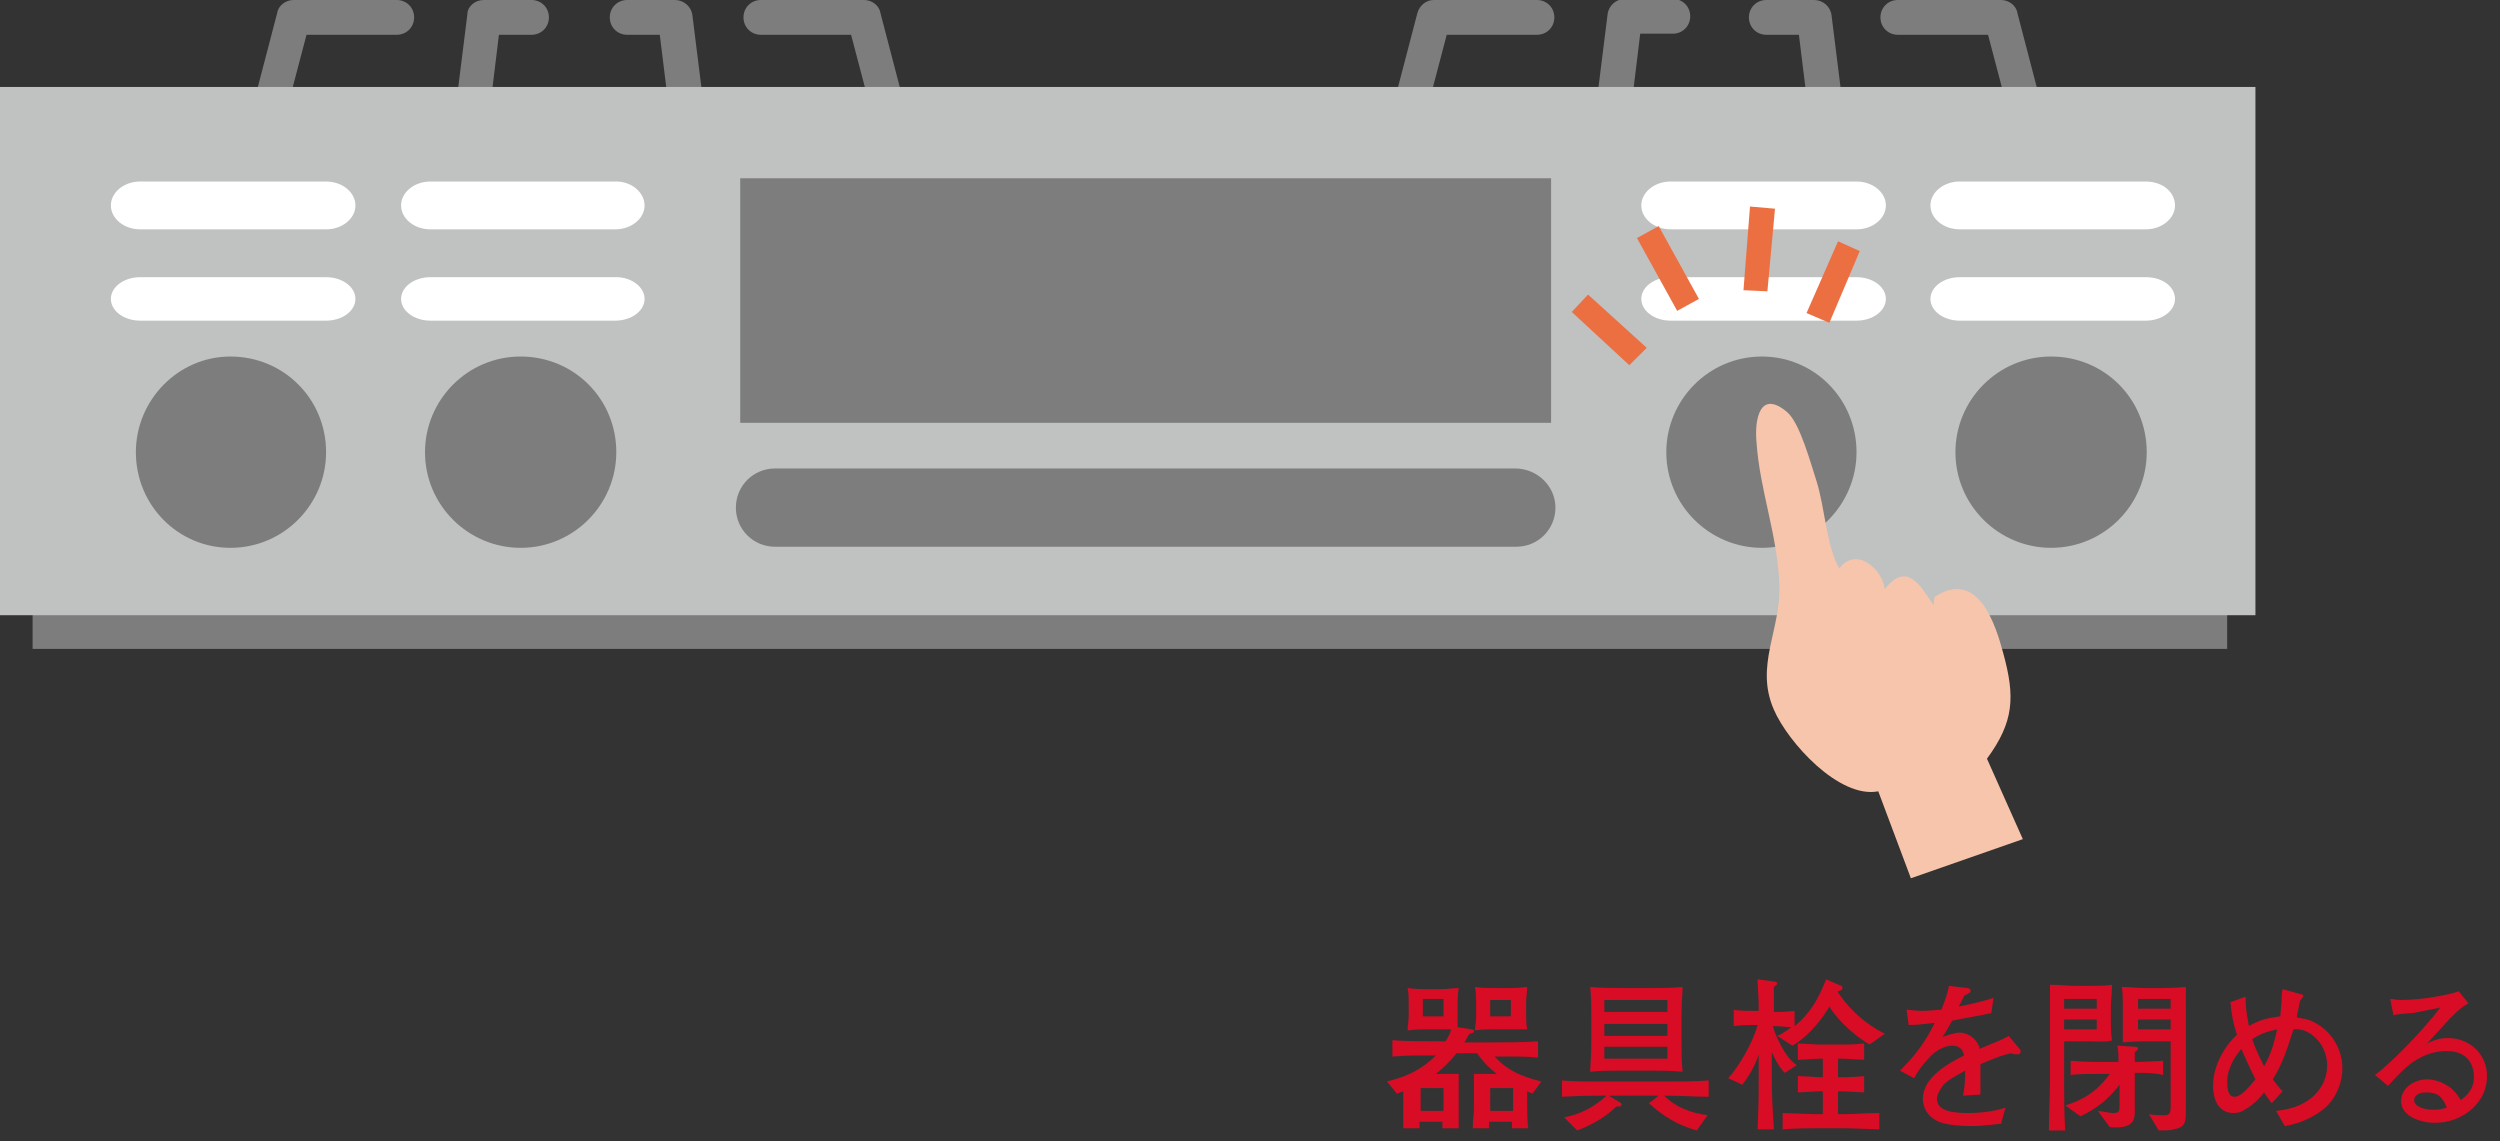
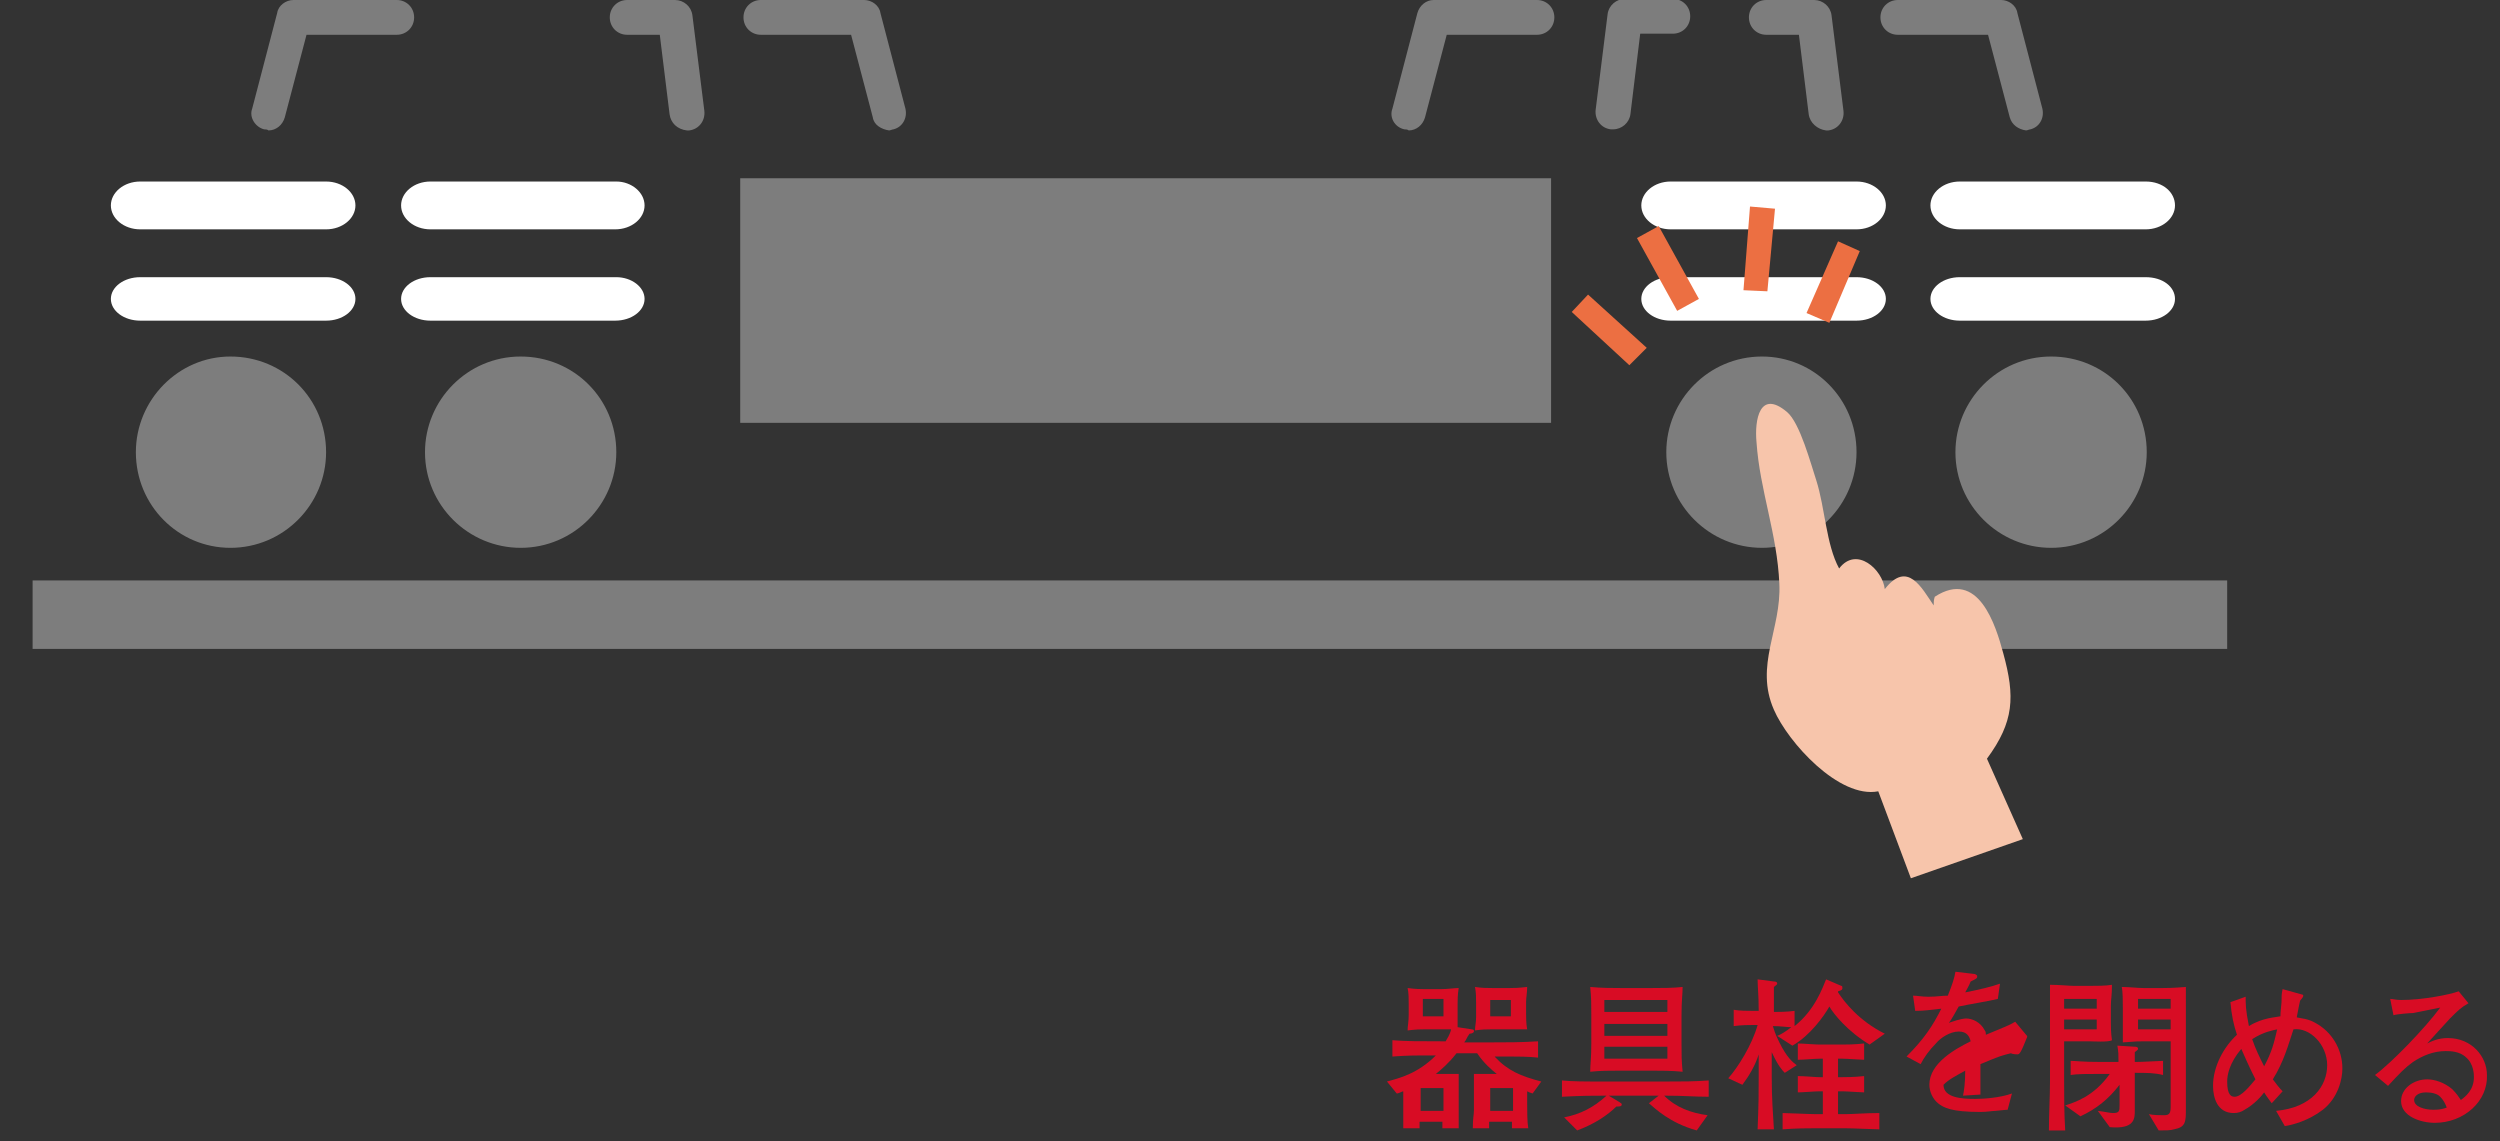
<svg xmlns="http://www.w3.org/2000/svg" version="1.1" id="レイヤー_1" x="0px" y="0px" width="230px" height="105px" viewBox="0 0 230 105" style="enable-background:new 0 0 230 105;" xml:space="preserve">
  <rect x="0" y="0" width="230" height="105" fill="#333333" stroke="none" />
  <style type="text/css">
	.st0{fill:#D80C24;}
	.st1{fill:#7D7D7D;}
	.st2{fill:#C0C1C1;}
	.st3{fill:#FFFFFF;}
	.st4{fill:#EC6F42;}
	.st5{fill:#F7C5AB;}
</style>
  <g id="テキスト">
    <g>
      <g>
        <path class="st0" d="M141,100.6c-0.3-0.1-0.3-0.1-0.5-0.2v1.2c0,0.6,0,1.6,0.1,2.2h-1.5c0-0.3,0-0.3,0-0.6H137c0,0.1,0,0.4,0,0.6     h-1.5c0-1,0.1-1.2,0.1-1.6v-2c0,0,0-0.8,0-1.4c1.7,0,1.8,0,2.1,0c-0.5-0.4-1.2-1-1.8-1.9H134c-0.7,0.9-1.4,1.5-1.9,1.9     c0.6,0,0.8,0,2.1,0c0,0.1,0,0.8,0,1.4v1.7c0,0.7,0,1.2,0,1.9h-1.5c0-0.1,0-0.5,0-0.6h-2.1c0,0.3,0,0.4,0,0.6h-1.5     c0-0.6,0-1.3,0-1.9v-1.5c-0.1,0-0.4,0.2-0.6,0.2l-0.9-1.1c1.1-0.3,2.8-0.7,4.5-2.4c-2.2,0-2.5,0-4,0.1v-1.5     c1.2,0.1,2.6,0.1,4.5,0.1h0.4c0.1-0.2,0.4-0.6,0.5-1.1c-0.3,0-0.7,0-0.9,0H131c-0.3,0-0.7,0-1.5,0.1c0-0.4,0.1-0.8,0.1-1.4v-1.1     c0-0.4,0-1-0.1-1.4c0.7,0.1,1.3,0.1,1.5,0.1h1.6c0.6,0,1.2-0.1,1.6-0.1c-0.1,0.6-0.1,1.2-0.1,1.4v1.2c0,0.3,0,0.6,0,1l1.3,0.2     c0.2,0,0.2,0.1,0.2,0.2s-0.2,0.2-0.4,0.2c-0.3,0.4-0.3,0.6-0.5,0.8h2.3c1.5,0,3,0,4.5-0.1v1.5c-1-0.1-1.4-0.1-4-0.1     c1.2,1.3,2.4,1.8,4.3,2.3L141,100.6z M132.8,100.1h-2.1v2.1h2.1V100.1z M132.8,91.9h-1.9v1.6h1.9V91.9z M139.1,94.7h-1.9     c-0.5,0-0.8,0-1.5,0.1c0-0.4,0.1-0.7,0.1-1.2v-1.4c0-0.4,0-0.9-0.1-1.4c0.6,0.1,1.2,0.1,1.6,0.1h1.6c0.4,0,0.7,0,1.6-0.1     c0,0.5-0.1,1-0.1,1.4v1c0,0.3,0,1,0.1,1.5C139.8,94.7,139.6,94.7,139.1,94.7z M139.2,100.1h-2.1v2.1h2.1V100.1z M139,92h-1.9v1.5     h1.9V92z" />
        <path class="st0" d="M153.1,100.8c1.1,1.1,2.5,1.6,4,1.8l-1,1.4c-2.5-0.7-3.8-2-4.4-2.5l0.9-0.7H148l1,0.6     c0.1,0.1,0.2,0.1,0.2,0.2c0,0.2-0.2,0.2-0.5,0.2c-0.8,0.8-2,1.6-3.6,2.2l-1.2-1.2c1.5-0.3,2.7-0.9,3.9-2c-1.3,0-2.2,0-4.1,0.1     v-1.5c1,0.1,2,0.1,4,0.1h5.5c1.7,0,2.6,0,4-0.1v1.5C155.8,100.9,155,100.8,153.1,100.8z M152,98.5h-2.9c-0.9,0-1.9,0-2.8,0.1     c0-0.7,0.1-1.2,0.1-2.6v-2.6c0-1,0-1.6-0.1-2.6c1,0.1,2.1,0.1,2.8,0.1h2.9c0.9,0,1.9,0,2.8-0.1c0,0.7-0.1,1.2-0.1,2.6V96     c0,1,0,1.6,0.1,2.6C153.8,98.5,152.7,98.5,152,98.5z M153.4,92h-5.8v1.1h5.8V92z M153.4,94.2h-5.8v1.1h5.8V94.2z M153.4,96.3     h-5.8v1.1h5.8V96.3z" />
        <path class="st0" d="M172,96.1c-2-1.2-3.3-2.8-3.7-3.5c-0.5,0.9-1.8,2.7-3.4,3.6l-1.4-0.9c0.3-0.1,0.8-0.4,1.3-0.8     c-0.4,0-1-0.1-1.7-0.1c0.1,0.3,0.2,0.7,0.6,1.5c0.7,1.4,1.2,1.8,1.6,2.1l-1.1,0.7c-0.2-0.2-0.6-0.6-1.2-1.9v2.3     c0,1.9,0.1,3.2,0.2,4.8h-1.5c0.1-2.5,0.1-3.3,0.1-4.9v-2c-0.3,1-0.9,2-1.5,2.8l-1.3-0.6c0.9-1,2.2-3.1,2.7-4.9h-0.4     c-0.3,0-1.1,0-1.8,0.1v-1.5c0.6,0.1,1.2,0.1,1.8,0.1h0.5c0-1.5-0.1-2.2-0.1-2.9l1.5,0.2c0.1,0,0.3,0,0.3,0.2     c0,0.1-0.2,0.2-0.3,0.3c0,0.3,0,0.4,0,1.4c0,0,0,0.8,0,0.9c0.3,0,1.2,0,1.9-0.1v1.4c1.9-1.5,2.6-3.6,2.9-4.3l1.4,0.6     c0.1,0,0.1,0.1,0.1,0.2s0,0.2-0.4,0.3c0,0.1,0,0.1,0,0.1c0.6,0.9,1.9,2.6,4.3,3.8L172,96.1z M169.8,103.8H167c-0.5,0-1.8,0-3,0.1     v-1.5c0.4,0,2.4,0.1,3,0.1h0.7v-2.1h-0.3c-0.4,0-1.6,0.1-2,0.1V99c0.6,0,1.6,0.1,2,0.1h0.3v-1.7h-0.3c-0.4,0-1.5,0.1-2,0.1V96     c0.4,0,1.6,0.1,2,0.1h2.1c0.3,0,1.1,0,2-0.1v1.5c-0.3,0-1.6-0.1-2-0.1h-0.4v1.7h0.4c0.3,0,1.1,0,2-0.1v1.5c-0.3,0-1.6-0.1-2-0.1     h-0.4v2.1h0.8c0.5,0,1.8-0.1,3-0.1v1.5C172.4,103.9,170.5,103.8,169.8,103.8z" />
-         <path class="st0" d="M185.6,97c-0.1,0-0.4,0-0.6-0.1c-0.8,0.2-0.9,0.2-2.8,1c0,0.4,0,2.4,0,2.8l-1.6,0.1c0.1-0.5,0.2-1.2,0.2-2.3     c-0.9,0.5-1.5,0.8-2,1.3c-0.3,0.4-0.6,0.9-0.6,1.3c0,1.2,1.7,1.3,2.9,1.3c0.8,0,2.3-0.1,3.4-0.5l-0.4,1.5c-0.1,0-0.2,0-1.1,0.1     c-0.3,0-0.8,0.1-1.4,0.1c-2.7,0-3.4-0.4-3.9-0.8s-0.8-1.1-0.8-1.7c0-2,2.4-3.3,3.8-4c-0.1-0.4-0.3-0.9-1.1-0.9s-1.7,0.6-2.1,1.1     c-0.6,0.6-1.1,1.3-1.4,1.9l-1.3-0.7c1.6-1.6,2.4-2.8,3.2-4.4c-1,0.1-1.5,0.2-2.4,0.2l-0.2-1.4c0.4,0,0.8,0.1,1.4,0.1     c0.8,0,1.3-0.1,1.8-0.1c0.4-1,0.6-1.6,0.7-2.2l1.7,0.2c0.1,0,0.3,0.1,0.3,0.2c0,0.2,0,0.2-0.6,0.5c-0.2,0.5-0.3,0.6-0.5,1     c1.5-0.3,2.3-0.5,3.2-0.8l-0.2,1.4c-0.8,0.2-2.7,0.5-3.6,0.7c-0.4,0.7-0.6,1.1-0.9,1.5c0.3-0.1,1.1-0.4,1.6-0.4s1.3,0.3,1.7,1.1     c0.1,0.1,0.1,0.3,0.1,0.4c1.9-0.8,2-0.8,2.7-1.2l1,1.2c0.1,0.1,0.1,0.1,0.1,0.2C185.9,96.9,185.8,97,185.6,97z" />
+         <path class="st0" d="M185.6,97c-0.1,0-0.4,0-0.6-0.1c-0.8,0.2-0.9,0.2-2.8,1c0,0.4,0,2.4,0,2.8l-1.6,0.1c0.1-0.5,0.2-1.2,0.2-2.3     c-0.9,0.5-1.5,0.8-2,1.3c0,1.2,1.7,1.3,2.9,1.3c0.8,0,2.3-0.1,3.4-0.5l-0.4,1.5c-0.1,0-0.2,0-1.1,0.1     c-0.3,0-0.8,0.1-1.4,0.1c-2.7,0-3.4-0.4-3.9-0.8s-0.8-1.1-0.8-1.7c0-2,2.4-3.3,3.8-4c-0.1-0.4-0.3-0.9-1.1-0.9s-1.7,0.6-2.1,1.1     c-0.6,0.6-1.1,1.3-1.4,1.9l-1.3-0.7c1.6-1.6,2.4-2.8,3.2-4.4c-1,0.1-1.5,0.2-2.4,0.2l-0.2-1.4c0.4,0,0.8,0.1,1.4,0.1     c0.8,0,1.3-0.1,1.8-0.1c0.4-1,0.6-1.6,0.7-2.2l1.7,0.2c0.1,0,0.3,0.1,0.3,0.2c0,0.2,0,0.2-0.6,0.5c-0.2,0.5-0.3,0.6-0.5,1     c1.5-0.3,2.3-0.5,3.2-0.8l-0.2,1.4c-0.8,0.2-2.7,0.5-3.6,0.7c-0.4,0.7-0.6,1.1-0.9,1.5c0.3-0.1,1.1-0.4,1.6-0.4s1.3,0.3,1.7,1.1     c0.1,0.1,0.1,0.3,0.1,0.4c1.9-0.8,2-0.8,2.7-1.2l1,1.2c0.1,0.1,0.1,0.1,0.1,0.2C185.9,96.9,185.8,97,185.6,97z" />
        <path class="st0" d="M192.2,95.8h-2.3v3.7c0,1.2,0,3,0.1,4.5h-1.5c0-1.5,0.1-3.2,0.1-4.5v-5c0-1,0-1.2,0-3.9     c0.8,0,1.8,0.1,2.2,0.1h1.5c0.5,0,1.5,0,2-0.1c0,1-0.1,1.4-0.1,1.9v1.6c0,0.3,0,0.9,0.1,1.6C194,95.9,192.5,95.8,192.2,95.8z      M192.9,91.9h-3v0.9h3V91.9z M192.9,93.8h-3v0.9h3V93.8z M196.4,98.7v2.7c0,0.1,0,0.6,0,0.8c0,0.7,0,1.7-2.3,1.5l-1.1-1.5     c0.8,0.1,1.1,0.2,1.4,0.2c0.6,0,0.6-0.2,0.6-0.8v-1.8c-1,1.3-2.1,2.2-3.6,2.9l-1.4-1c0.9-0.3,2.6-0.8,4.1-2.9h-0.8     c-1.3,0-2.2,0-2.8,0.1v-1.3c0.5,0,1,0.1,2.8,0.1h1.6c0-0.7,0-0.9-0.1-1.5l1.6,0.1c0.1,0,0.3,0,0.3,0.2c0,0.1-0.2,0.2-0.3,0.3     c0,0.6,0,0.7,0,0.9c0.4,0,0.5,0,2.6-0.1v1.3C198.2,98.7,197.5,98.7,196.4,98.7z M201.1,94.5v7.5c0,1.2,0,1.7-1.1,1.9     c-0.3,0.1-0.8,0.1-1.4,0.1l-0.9-1.5c0.4,0.1,1,0.1,1.4,0.1c0.5,0,0.6-0.2,0.6-0.8v-6h-2.4c-0.6,0-0.7,0-2,0.1c0-0.8,0-1.1,0-1.6     v-1.6c0-0.5,0-1.5-0.1-1.9c0.6,0,1.5,0.1,2,0.1h1.8c0.2,0,0.9,0,2.1-0.1C201.1,92.9,201.1,93.4,201.1,94.5z M199.7,91.9h-3v0.9h3     V91.9z M199.7,93.8h-3v0.9h3V93.8z" />
        <path class="st0" d="M213.7,102.1c-1.3,1-2.8,1.4-3.5,1.5l-0.8-1.4c3.3-0.3,4.7-2.3,4.7-4.2c0-1.9-1.6-3.5-3.1-3.3     c-0.5,1.5-0.9,3-1.9,4.6c0.3,0.4,0.6,0.8,0.9,1.1l-1,1.1c-0.2-0.3-0.4-0.5-0.7-1c-0.2,0.3-0.9,1.1-1.8,1.6     c-0.3,0.2-0.6,0.3-1,0.3c-1.5,0-1.9-1.4-1.9-2.5c0-1.8,1-3.6,2.2-4.7c-0.3-0.9-0.5-1.8-0.6-3l1.4-0.5c0,0.7,0,1.2,0.3,2.7     c1.3-0.8,2.5-0.8,2.9-0.9c0-0.2,0-0.3,0.1-1.3c0-0.4,0-0.8,0.1-1.2l1.8,0.5c0.1,0,0.1,0.1,0.1,0.1c0,0.2-0.3,0.4-0.3,0.5     c-0.1,0.4-0.1,0.5-0.3,1.5c0.4,0.1,1,0.1,1.7,0.5c1.5,0.8,2.5,2.4,2.5,4.2C215.5,99.3,215.1,101,213.7,102.1z M206.2,96.5     c-1.1,1.3-1.3,2.4-1.3,3c0,1.3,0.4,1.4,0.7,1.4c0.6,0,1.4-1,1.9-1.6C207.2,98.7,206.9,98.1,206.2,96.5z M207.2,95.6     c0.3,0.9,0.7,1.7,1.1,2.5c0.7-1.3,0.9-2.1,1.2-3.4C209.1,94.8,208.3,94.9,207.2,95.6z" />
        <path class="st0" d="M224,103.3c-1.3,0-3.1-0.6-3.1-2c0-1.2,1.2-2,2.4-2c0.7,0,1.6,0.3,2.3,0.9c0.4,0.4,0.6,0.7,0.8,1     c0.4-0.3,1.2-0.9,1.2-2.1c0-0.2,0-1.2-0.7-1.8c-0.6-0.6-1.5-0.6-1.9-0.6c-1.1,0-2.1,0.4-3,1c-0.7,0.5-1.2,1-2.3,2.2l-1.2-1     c1.5-1.1,4.6-4.3,6-6.2c-1,0.2-1.5,0.3-2.5,0.5c-0.3,0-1.5,0.1-1.8,0.2l-0.3-1.5c0.3,0,0.5,0.1,1,0.1c2,0,4.5-0.5,5.3-0.8     l0.9,1.1c-0.7,0.4-0.9,0.6-1.7,1.4c-1,1.1-1.2,1.3-2.1,2.3c0.4-0.2,1-0.5,1.9-0.5c2.2,0,3.6,1.7,3.6,3.4     C228.9,101.3,226.7,103.3,224,103.3z M224.5,100.9c-0.3-0.3-0.8-0.4-1.3-0.4c-0.8,0-1.1,0.4-1.1,0.7c0,0.6,0.9,0.9,1.8,0.9     c0.6,0,0.9-0.1,1.2-0.2C225,101.6,224.8,101.2,224.5,100.9z" />
      </g>
    </g>
  </g>
  <g id="イラスト">
    <g>
      <rect x="3" y="53.4" class="st1" width="201.9" height="6.3" />
      <path class="st1" d="M184.9,10.8l-2-7.6h-8.3c-0.9,0-1.6-0.7-1.6-1.6l0,0c0-0.9,0.7-1.6,1.6-1.6l0,0h9.5c0.7,0,1.4,0.5,1.5,1.2    l0,0l2.3,8.8l0,0c0.2,0.9-0.3,1.7-1.1,1.9l0,0c-0.1,0-0.3,0.1-0.4,0.1l0,0C185.7,11.9,185.1,11.5,184.9,10.8L184.9,10.8z" />
      <path class="st1" d="M24.3,11.9c-0.8-0.2-1.4-1.1-1.1-1.9l0,0l2.3-8.8C25.6,0.5,26.3,0,27,0l0,0h9.5c0.9,0,1.6,0.7,1.6,1.6l0,0    c0,0.9-0.7,1.6-1.6,1.6l0,0h-8.3l-2,7.6C26,11.5,25.4,12,24.7,12l0,0C24.6,11.9,24.4,11.9,24.3,11.9L24.3,11.9z" />
-       <path class="st1" d="M43.3,11.9c-0.9-0.1-1.5-0.9-1.4-1.8l0,0L43,1.3C43,0.6,43.7,0,44.5,0l0,0h4.4c0.9,0,1.6,0.7,1.6,1.6l0,0    c0,0.9-0.7,1.6-1.6,1.6l0,0h-3L45,10.6c-0.1,0.8-0.8,1.4-1.6,1.4l0,0C43.4,11.9,43.3,11.9,43.3,11.9L43.3,11.9z" />
      <path class="st1" d="M80.3,10.8l-2-7.6H70c-0.9,0-1.6-0.7-1.6-1.6l0,0C68.4,0.7,69.1,0,70,0l0,0h9.5c0.7,0,1.4,0.5,1.5,1.2l0,0    l2.3,8.8c0.2,0.9-0.3,1.7-1.1,1.9l0,0c-0.1,0-0.3,0.1-0.4,0.1l0,0C81.1,11.9,80.4,11.5,80.3,10.8L80.3,10.8z" />
      <path class="st1" d="M61.6,10.5l-0.9-7.3h-3c-0.9,0-1.6-0.7-1.6-1.6l0,0c0-0.9,0.7-1.6,1.6-1.6l0,0h4.4c0.8,0,1.5,0.6,1.6,1.4l0,0    l1.1,8.8c0.1,0.9-0.5,1.7-1.4,1.8l0,0c-0.1,0-0.1,0-0.2,0l0,0C62.3,11.9,61.7,11.3,61.6,10.5L61.6,10.5z" />
      <path class="st1" d="M129.2,11.9c-0.9-0.2-1.4-1.1-1.1-1.9l0,0l2.3-8.8c0.2-0.7,0.8-1.2,1.5-1.2l0,0h9.5c0.9,0,1.6,0.7,1.6,1.6    l0,0c0,0.9-0.7,1.6-1.6,1.6l0,0h-8.3l-2,7.6c-0.2,0.7-0.8,1.2-1.5,1.2l0,0C129.5,11.9,129.3,11.9,129.2,11.9L129.2,11.9z" />
      <path class="st1" d="M148.2,11.9c-0.9-0.1-1.5-0.9-1.4-1.8l0,0l1.1-8.8c0.1-0.8,0.8-1.4,1.6-1.4l0,0h4.4c0.9,0,1.6,0.7,1.6,1.6    l0,0c0,0.9-0.7,1.6-1.6,1.6l0,0h-3l-0.9,7.4l0,0c-0.1,0.8-0.8,1.4-1.6,1.4l0,0C148.3,11.9,148.2,11.9,148.2,11.9L148.2,11.9z" />
      <path class="st1" d="M166.4,10.5l-0.9-7.3h-3c-0.9,0-1.6-0.7-1.6-1.6l0,0c0-0.9,0.7-1.6,1.6-1.6l0,0h4.4c0.8,0,1.5,0.6,1.6,1.4    l0,0l1.1,8.8c0.1,0.9-0.5,1.7-1.4,1.8l0,0c-0.1,0-0.1,0-0.2,0l0,0C167.2,11.9,166.5,11.3,166.4,10.5L166.4,10.5z" />
-       <rect y="8" class="st2" width="207.5" height="48.6" />
      <rect x="68.1" y="16.4" class="st1" width="74.6" height="22.5" />
      <path class="st1" d="M30,41.6c0,4.8-3.9,8.8-8.8,8.8c-4.8,0-8.7-3.9-8.7-8.8c0-4.8,3.9-8.8,8.7-8.8C26.1,32.8,30,36.7,30,41.6z" />
-       <path class="st1" d="M143.1,46.7c0,2-1.6,3.6-3.6,3.6H71.3c-2,0-3.6-1.6-3.6-3.6l0,0c0-2,1.6-3.6,3.6-3.6h68.1    C141.4,43.1,143.1,44.7,143.1,46.7L143.1,46.7z" />
      <path class="st3" d="M32.7,18.9c0,1.2-1.2,2.2-2.7,2.2H12.9c-1.5,0-2.7-1-2.7-2.2l0,0c0-1.2,1.2-2.2,2.7-2.2H30    C31.5,16.7,32.7,17.7,32.7,18.9L32.7,18.9z" />
      <path class="st3" d="M32.7,27.5c0,1.1-1.2,2-2.7,2H12.9c-1.5,0-2.7-0.9-2.7-2l0,0c0-1.1,1.2-2,2.7-2H30    C31.5,25.5,32.7,26.4,32.7,27.5L32.7,27.5z" />
      <path class="st1" d="M56.7,41.6c0,4.8-3.9,8.8-8.8,8.8c-4.8,0-8.8-3.9-8.8-8.8c0-4.8,3.9-8.8,8.8-8.8S56.7,36.7,56.7,41.6z" />
      <path class="st3" d="M59.3,18.9c0,1.2-1.2,2.2-2.7,2.2h-17c-1.5,0-2.7-1-2.7-2.2l0,0c0-1.2,1.2-2.2,2.7-2.2h17.1    C58.1,16.7,59.3,17.7,59.3,18.9L59.3,18.9z" />
      <path class="st3" d="M59.3,27.5c0,1.1-1.2,2-2.7,2h-17c-1.5,0-2.7-0.9-2.7-2l0,0c0-1.1,1.2-2,2.7-2h17.1    C58.1,25.5,59.3,26.4,59.3,27.5L59.3,27.5z" />
      <path class="st1" d="M170.8,41.6c0,4.8-3.9,8.8-8.7,8.8s-8.8-3.9-8.8-8.8c0-4.8,3.9-8.8,8.8-8.8C166.9,32.8,170.8,36.7,170.8,41.6    z" />
      <path class="st3" d="M173.5,18.9c0,1.2-1.2,2.2-2.7,2.2h-17.1c-1.5,0-2.7-1-2.7-2.2l0,0c0-1.2,1.2-2.2,2.7-2.2h17.1    C172.3,16.7,173.5,17.7,173.5,18.9L173.5,18.9z" />
      <path class="st3" d="M173.5,27.5c0,1.1-1.2,2-2.7,2h-17.1c-1.5,0-2.7-0.9-2.7-2l0,0c0-1.1,1.2-2,2.7-2h17.1    C172.3,25.5,173.5,26.4,173.5,27.5L173.5,27.5z" />
      <path class="st1" d="M197.5,41.6c0,4.8-3.9,8.8-8.8,8.8c-4.8,0-8.8-3.9-8.8-8.8c0-4.8,3.9-8.8,8.8-8.8S197.5,36.7,197.5,41.6z" />
      <path class="st3" d="M200.1,18.9c0,1.2-1.2,2.2-2.7,2.2h-17.1c-1.5,0-2.7-1-2.7-2.2l0,0c0-1.2,1.2-2.2,2.7-2.2h17.1    C199,16.7,200.1,17.7,200.1,18.9L200.1,18.9z" />
      <path class="st3" d="M200.1,27.5c0,1.1-1.2,2-2.7,2h-17.1c-1.5,0-2.7-0.9-2.7-2l0,0c0-1.1,1.2-2,2.7-2h17.1    C199,25.5,200.1,26.4,200.1,27.5L200.1,27.5z" />
      <g>
        <polygon class="st4" points="144.6,28.7 146.1,27.1 151.5,32 149.9,33.6    " />
        <polygon class="st4" points="150.6,21.9 152.6,20.8 156.3,27.5 154.3,28.6    " />
        <polygon class="st4" points="160.4,26.7 161,19 163.3,19.2 162.6,26.8    " />
        <polygon class="st4" points="166.2,28.8 169.1,22.2 171.1,23.1 168.3,29.7    " />
      </g>
      <path class="st5" d="M182.8,69.8c2.5-3.4,2.6-5.7,1.5-9.7c-0.7-2.6-2.3-7.8-6.3-5.2c-0.1,0.3-0.1,0.5-0.1,0.8    c-1.1-1.6-2.4-4.2-4.5-1.5c-0.2-1.8-2.6-4-4.2-1.9c-1.2-2.2-1.3-5.6-2.1-8.1c-0.5-1.5-1.5-5.3-2.7-6.3c-2.5-2.1-3,0.7-2.8,2.8    c0.3,4.4,1.9,8.4,2.1,13c0.2,4.2-2.3,7.5-0.5,11.6c1.3,3,6,8.2,9.6,7.5l3,8l10.3-3.6L182.8,69.8z" />
    </g>
  </g>
</svg>